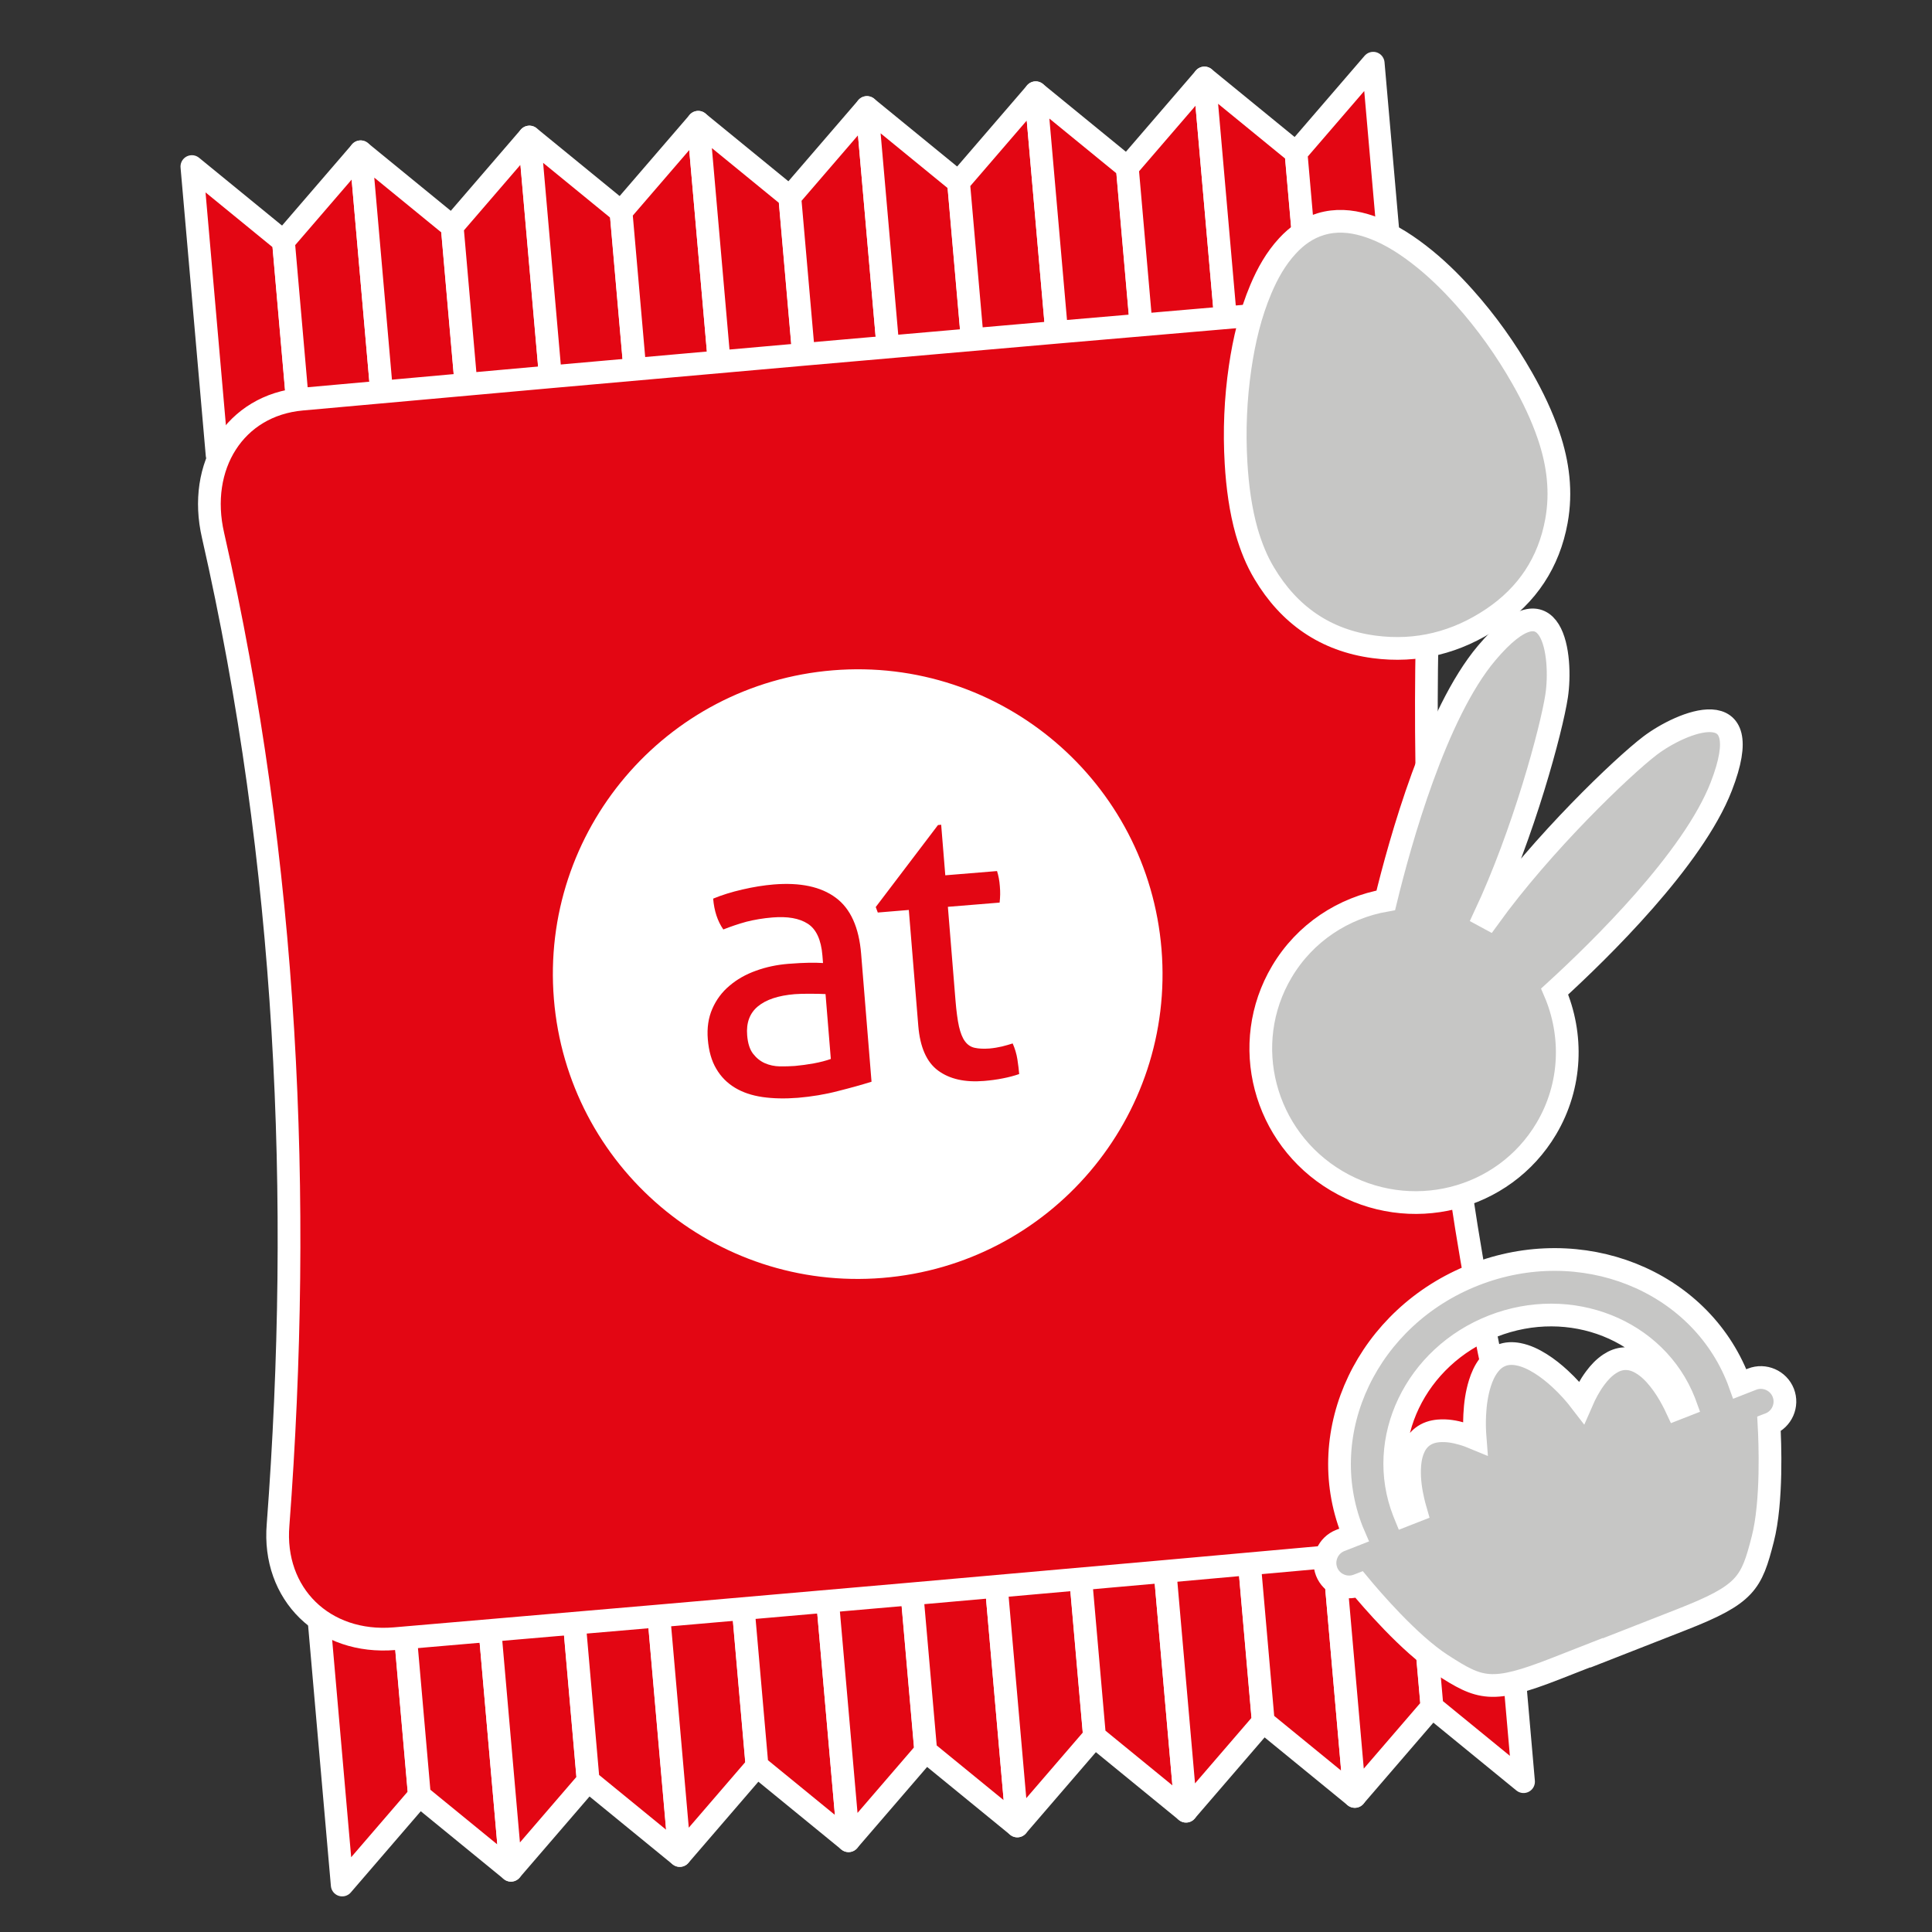
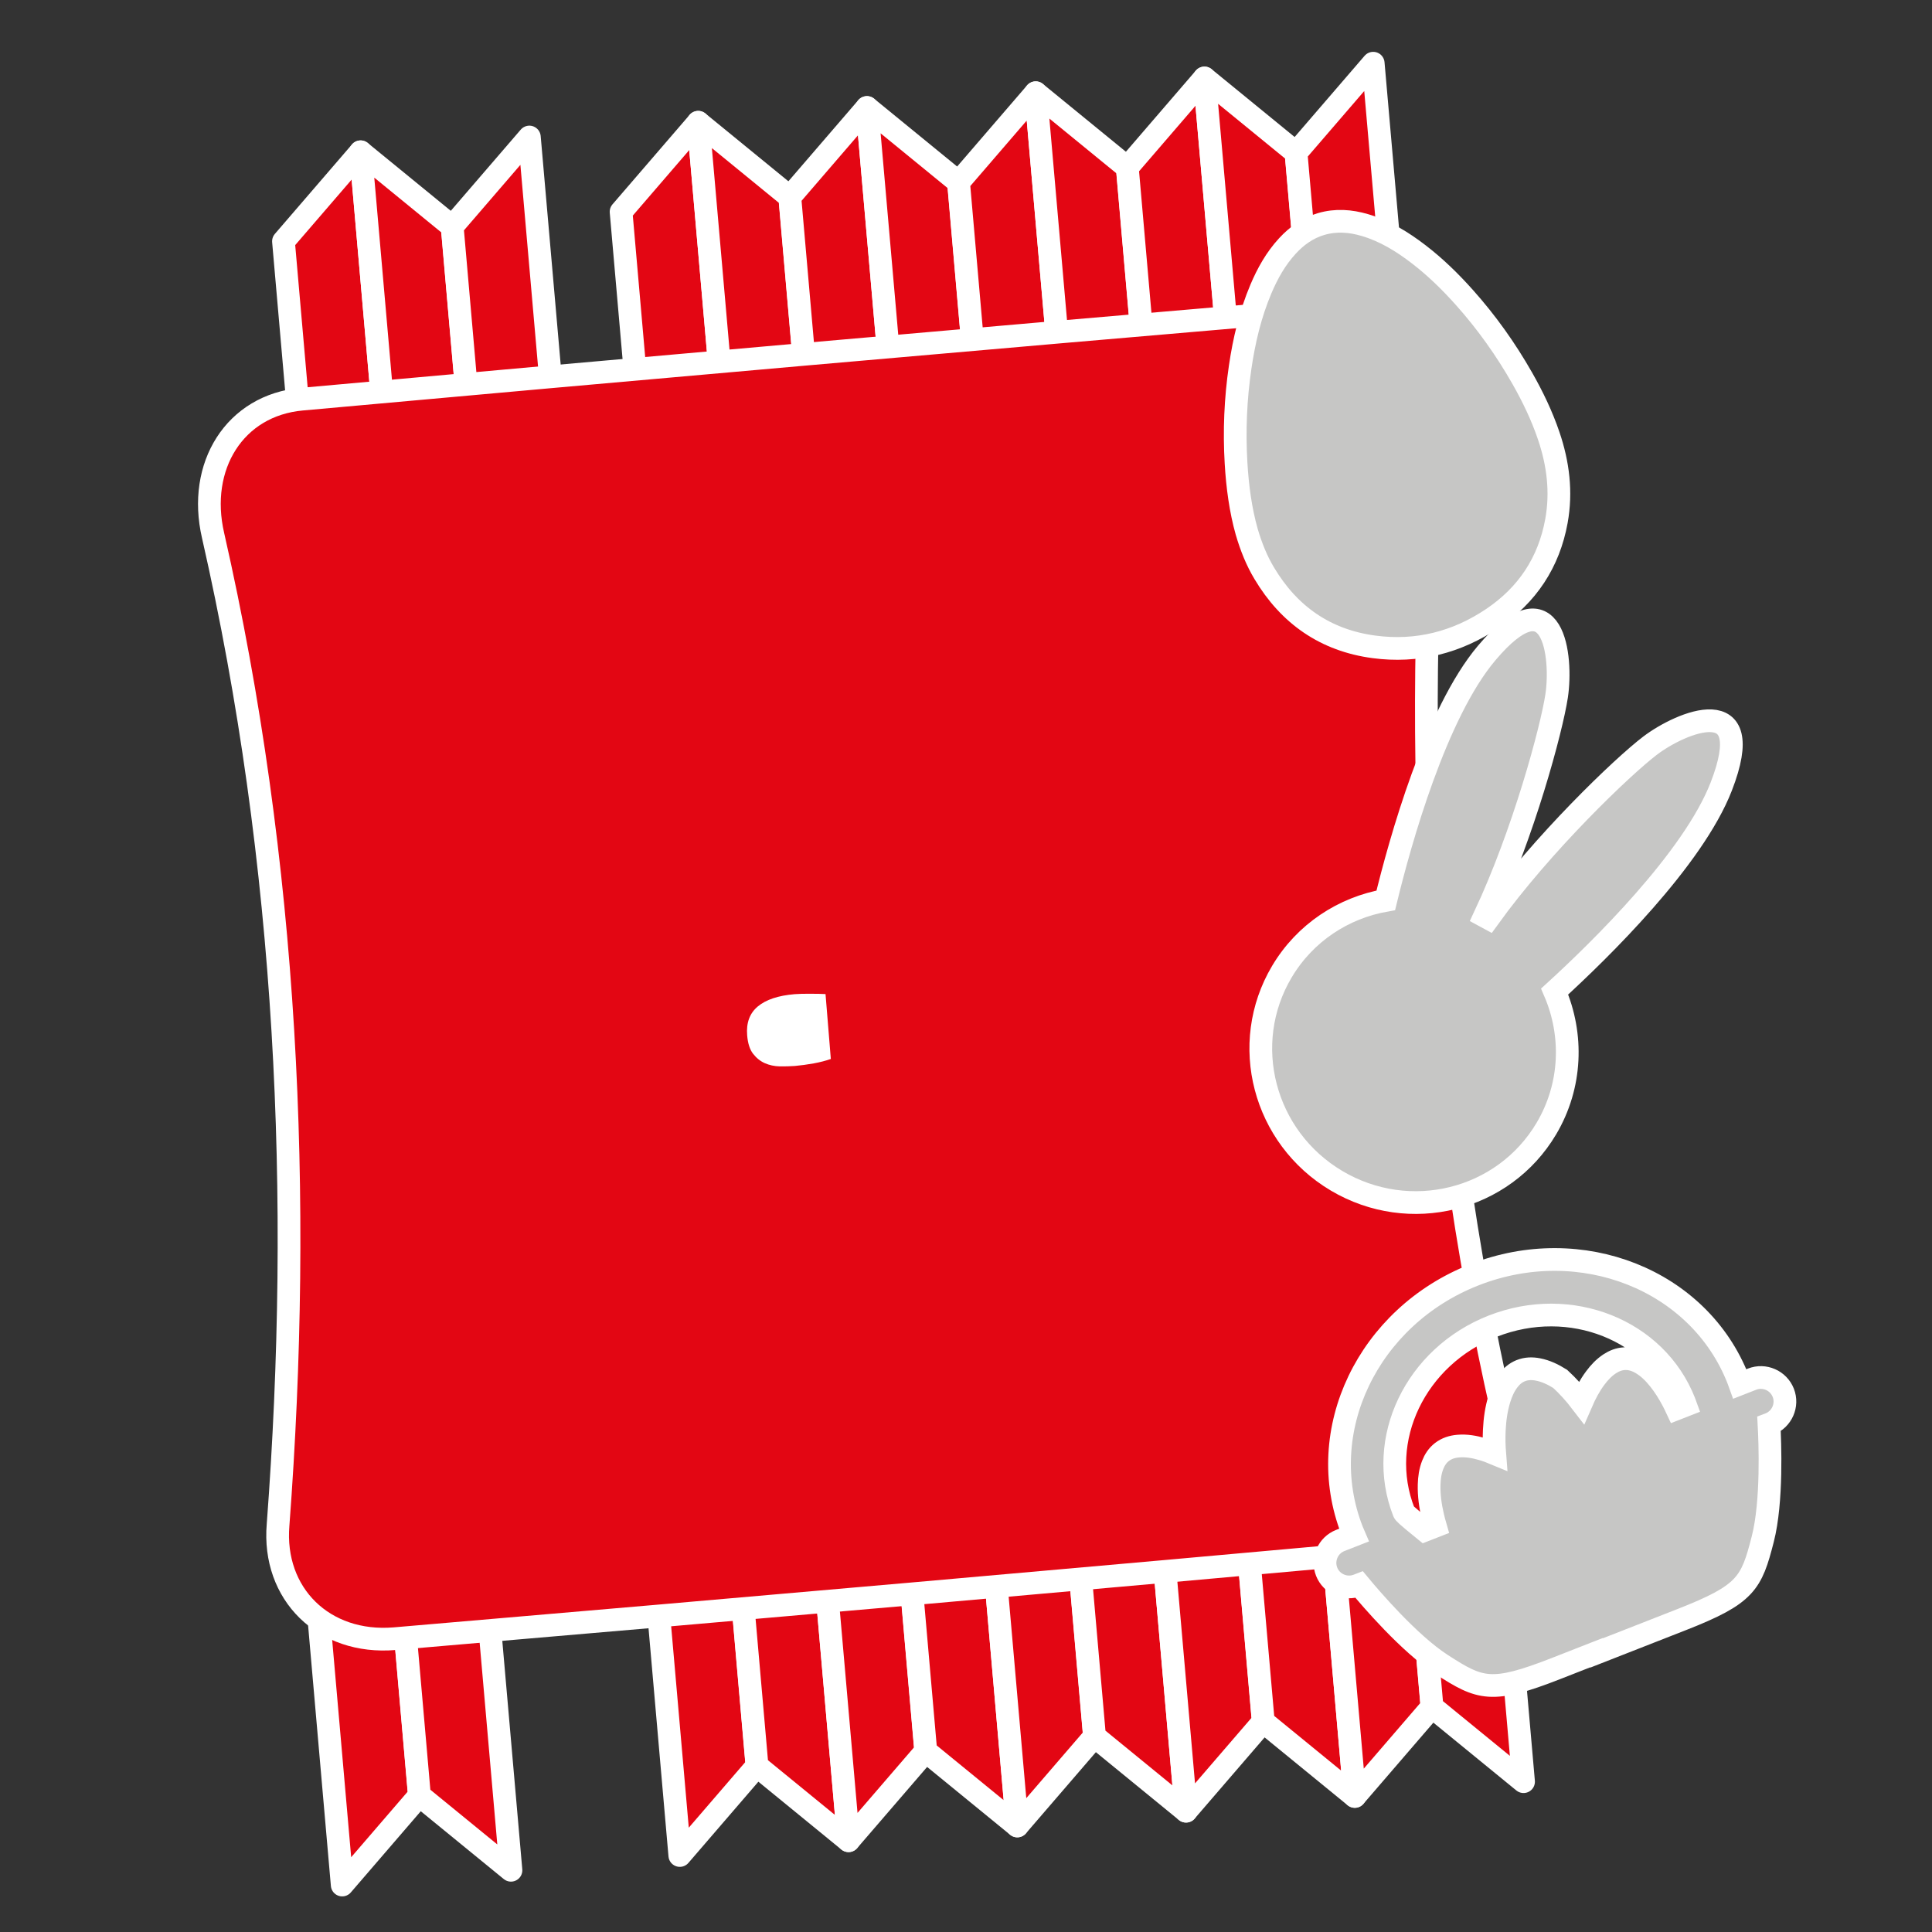
<svg xmlns="http://www.w3.org/2000/svg" version="1.1" x="0px" y="0px" viewBox="0 0 127.559 127.559" enable-background="new 0 0 127.559 127.559" xml:space="preserve">
  <rect x="0" y="0" width="127.559" height="127.559" fill="#333333" stroke="none" />
  <g id="Ebene_1">
</g>
  <g id="Ebene_2">
    <g>
      <g>
        <g>
-           <polygon fill="#e30613" stroke="#FFFFFF" stroke-width="1.5" stroke-linecap="round" stroke-linejoin="round" stroke-miterlimit="10" points="      18.71,15.934 12.668,10.997 14.334,30.042 19.901,29.554     " />
          <polygon fill="#e30613" stroke="#FFFFFF" stroke-width="1.5" stroke-linecap="round" stroke-linejoin="round" stroke-miterlimit="10" points="      23.809,10.022 18.716,15.933 19.908,29.554 25.475,29.067     " />
          <polygon fill="#e30613" stroke="#FFFFFF" stroke-width="1.5" stroke-linecap="round" stroke-linejoin="round" stroke-miterlimit="10" points="      31.043,28.58 29.851,14.959 23.809,10.022 25.475,29.067     " />
          <polygon fill="#e30613" stroke="#FFFFFF" stroke-width="1.5" stroke-linecap="round" stroke-linejoin="round" stroke-miterlimit="10" points="      34.951,9.047 29.858,14.958 31.049,28.579 36.617,28.092     " />
-           <polygon fill="#e30613" stroke="#FFFFFF" stroke-width="1.5" stroke-linecap="round" stroke-linejoin="round" stroke-miterlimit="10" points="      40.999,13.984 34.957,9.047 36.624,28.091 42.191,27.604     " />
          <polygon fill="#e30613" stroke="#FFFFFF" stroke-width="1.5" stroke-linecap="round" stroke-linejoin="round" stroke-miterlimit="10" points="      46.099,8.072 41.006,13.983 42.198,27.604 47.765,27.117     " />
          <polygon fill="#e30613" stroke="#FFFFFF" stroke-width="1.5" stroke-linecap="round" stroke-linejoin="round" stroke-miterlimit="10" points="      53.332,26.63 52.141,13.009 46.099,8.072 47.765,27.117     " />
          <polygon fill="#e30613" stroke="#FFFFFF" stroke-width="1.5" stroke-linecap="round" stroke-linejoin="round" stroke-miterlimit="10" points="      57.24,7.097 52.148,13.008 53.339,26.629 58.907,26.142     " />
          <polygon fill="#e30613" stroke="#FFFFFF" stroke-width="1.5" stroke-linecap="round" stroke-linejoin="round" stroke-miterlimit="10" points="      64.474,25.655 63.282,12.034 57.24,7.097 58.907,26.142     " />
          <polygon fill="#e30613" stroke="#FFFFFF" stroke-width="1.5" stroke-linecap="round" stroke-linejoin="round" stroke-miterlimit="10" points="      68.382,6.122 63.289,12.034 64.481,25.654 70.048,25.167     " />
          <polygon fill="#e30613" stroke="#FFFFFF" stroke-width="1.5" stroke-linecap="round" stroke-linejoin="round" stroke-miterlimit="10" points="      75.615,24.68 74.424,11.059 68.382,6.122 70.048,25.167     " />
          <polygon fill="#e30613" stroke="#FFFFFF" stroke-width="1.5" stroke-linecap="round" stroke-linejoin="round" stroke-miterlimit="10" points="      79.523,5.148 74.431,11.059 75.622,24.679 81.19,24.192     " />
          <polygon fill="#e30613" stroke="#FFFFFF" stroke-width="1.5" stroke-linecap="round" stroke-linejoin="round" stroke-miterlimit="10" points="      86.757,23.705 85.565,10.085 79.523,5.148 81.19,24.192     " />
          <polygon fill="#e30613" stroke="#FFFFFF" stroke-width="1.5" stroke-linecap="round" stroke-linejoin="round" stroke-miterlimit="10" points="      90.665,4.173 85.572,10.084 86.764,23.705 92.331,23.218     " />
          <polygon fill="#e30613" stroke="#FFFFFF" stroke-width="1.5" stroke-linecap="round" stroke-linejoin="round" stroke-miterlimit="10" points="      27.687,118.546 22.594,124.458 20.928,105.413 26.495,104.926     " />
          <polygon fill="#e30613" stroke="#FFFFFF" stroke-width="1.5" stroke-linecap="round" stroke-linejoin="round" stroke-miterlimit="10" points="      33.736,123.483 27.694,118.546 26.502,104.925 32.07,104.438     " />
-           <polygon fill="#e30613" stroke="#FFFFFF" stroke-width="1.5" stroke-linecap="round" stroke-linejoin="round" stroke-miterlimit="10" points="      37.637,103.951 38.829,117.572 33.736,123.483 32.07,104.438     " />
-           <polygon fill="#e30613" stroke="#FFFFFF" stroke-width="1.5" stroke-linecap="round" stroke-linejoin="round" stroke-miterlimit="10" points="      44.877,122.508 38.835,117.571 37.644,103.951 43.211,103.463     " />
          <polygon fill="#e30613" stroke="#FFFFFF" stroke-width="1.5" stroke-linecap="round" stroke-linejoin="round" stroke-miterlimit="10" points="      49.977,116.596 44.884,122.508 43.218,103.463 48.785,102.976     " />
          <polygon fill="#e30613" stroke="#FFFFFF" stroke-width="1.5" stroke-linecap="round" stroke-linejoin="round" stroke-miterlimit="10" points="      56.025,121.533 49.984,116.596 48.792,102.975 54.359,102.488     " />
          <polygon fill="#e30613" stroke="#FFFFFF" stroke-width="1.5" stroke-linecap="round" stroke-linejoin="round" stroke-miterlimit="10" points="      59.927,102.001 61.118,115.622 56.025,121.533 54.359,102.488     " />
          <polygon fill="#e30613" stroke="#FFFFFF" stroke-width="1.5" stroke-linecap="round" stroke-linejoin="round" stroke-miterlimit="10" points="      67.167,120.558 61.125,115.621 59.933,102 65.501,101.513     " />
          <polygon fill="#e30613" stroke="#FFFFFF" stroke-width="1.5" stroke-linecap="round" stroke-linejoin="round" stroke-miterlimit="10" points="      71.068,101.026 72.26,114.647 67.167,120.558 65.501,101.513     " />
          <polygon fill="#e30613" stroke="#FFFFFF" stroke-width="1.5" stroke-linecap="round" stroke-linejoin="round" stroke-miterlimit="10" points="      78.308,119.583 72.267,114.646 71.075,101.026 76.642,100.539     " />
          <polygon fill="#e30613" stroke="#FFFFFF" stroke-width="1.5" stroke-linecap="round" stroke-linejoin="round" stroke-miterlimit="10" points="      82.21,100.051 83.401,113.672 78.308,119.583 76.642,100.539     " />
          <polygon fill="#e30613" stroke="#FFFFFF" stroke-width="1.5" stroke-linecap="round" stroke-linejoin="round" stroke-miterlimit="10" points="      89.45,118.609 83.408,113.671 82.216,100.051 87.784,99.564     " />
          <polygon fill="#e30613" stroke="#FFFFFF" stroke-width="1.5" stroke-linecap="round" stroke-linejoin="round" stroke-miterlimit="10" points="      93.351,99.077 94.543,112.697 89.45,118.609 87.784,99.564     " />
          <polygon fill="#e30613" stroke="#FFFFFF" stroke-width="1.5" stroke-linecap="round" stroke-linejoin="round" stroke-miterlimit="10" points="      100.591,117.634 94.55,112.697 93.358,99.076 98.925,98.589     " />
        </g>
        <g>
          <path fill="#e30613" d="M93.328,102.276c-21.83,1.977-44.207,3.949-67.266,5.917c-4.69,0.396-8.082-2.954-7.703-7.516      c1.627-21.579,0.644-43.645-4.291-65.323c-1.062-4.584,1.43-8.601,5.863-8.999c21.83-1.977,44.207-3.949,67.266-5.917      c4.69-0.396,8.082,2.954,7.703,7.516c-1.627,21.579-0.644,43.645,4.291,65.323C100.253,97.861,97.761,101.878,93.328,102.276z" />
          <path fill="none" stroke="#FFFFFF" stroke-width="1.5" stroke-linecap="round" stroke-linejoin="round" stroke-miterlimit="10" d="      M93.328,102.276c-21.83,1.977-44.207,3.949-67.266,5.917c-4.69,0.396-8.082-2.954-7.703-7.516      c1.627-21.579,0.644-43.645-4.291-65.323c-1.062-4.584,1.43-8.601,5.863-8.999c21.83-1.977,44.207-3.949,67.266-5.917      c4.69-0.396,8.082,2.954,7.703,7.516c-1.627,21.579-0.644,43.645,4.291,65.323C100.253,97.861,97.761,101.878,93.328,102.276z" />
        </g>
      </g>
      <g class="type default">
-         <path fill="#FFFFFF" d="M54.993,44.257C43.916,45.161,35.667,54.874,36.57,65.953c0.905,11.075,10.618,19.323,21.696,18.421     c11.077-0.902,19.324-10.616,18.423-21.693C75.786,51.602,66.075,43.352,54.993,44.257z M57.542,71.42     c-0.6,0.188-1.332,0.394-2.198,0.612c-0.863,0.227-1.752,0.371-2.659,0.449c-0.861,0.068-1.643,0.051-2.349-0.051     c-0.704-0.103-1.312-0.31-1.82-0.619c-0.513-0.312-0.921-0.725-1.228-1.251c-0.306-0.515-0.492-1.162-0.555-1.943     c-0.062-0.746,0.038-1.421,0.298-2.014c0.26-0.597,0.64-1.108,1.136-1.522c0.491-0.419,1.074-0.751,1.744-0.989     c0.667-0.245,1.379-0.393,2.129-0.455c0.565-0.043,1.023-0.069,1.387-0.073c0.359-0.005,0.663,0.005,0.912,0.019l-0.04-0.501     c-0.084-1.03-0.406-1.733-0.964-2.092c-0.557-0.361-1.335-0.497-2.336-0.415c-0.616,0.051-1.184,0.147-1.712,0.28     C48.76,61,48.25,61.172,47.756,61.368c-0.381-0.553-0.604-1.227-0.67-2.037c0.578-0.24,1.229-0.441,1.936-0.603     c0.709-0.165,1.397-0.276,2.062-0.332c1.752-0.142,3.116,0.146,4.093,0.873c0.977,0.719,1.538,1.958,1.679,3.713L57.542,71.42z      M66.204,71.2c-0.38,0.078-0.791,0.131-1.233,0.169c-1.258,0.102-2.266-0.12-3.027-0.68c-0.761-0.555-1.198-1.541-1.315-2.963     l-0.625-7.647l-2.048,0.17l-0.136-0.363l4.11-5.413l0.21-0.02l0.272,3.338l3.416-0.28c0.093,0.295,0.158,0.622,0.185,0.99     c0.02,0.195,0.023,0.379,0.022,0.554c-0.004,0.178-0.015,0.359-0.036,0.538l-3.416,0.279l0.5,6.147     c0.06,0.74,0.138,1.326,0.233,1.754c0.1,0.431,0.23,0.764,0.401,0.986c0.168,0.227,0.381,0.368,0.642,0.423     c0.256,0.057,0.581,0.073,0.97,0.045c0.297-0.027,0.574-0.075,0.832-0.135c0.258-0.066,0.497-0.132,0.7-0.2     c0.149,0.336,0.255,0.69,0.312,1.053c0.055,0.367,0.096,0.691,0.118,0.968C66.951,71.032,66.584,71.127,66.204,71.2z" />
        <path fill="#FFFFFF" d="M52.471,65.639c-1.089,0.09-1.901,0.363-2.437,0.811c-0.536,0.448-0.771,1.08-0.703,1.906     c0.043,0.53,0.172,0.932,0.386,1.212c0.223,0.287,0.479,0.492,0.78,0.628c0.305,0.132,0.631,0.203,0.986,0.211     c0.349,0.004,0.687-0.005,1-0.028c0.406-0.037,0.816-0.093,1.246-0.17c0.424-0.079,0.801-0.176,1.126-0.292l-0.35-4.284     c-0.265-0.013-0.601-0.022-1.008-0.021C53.094,65.608,52.748,65.619,52.471,65.639z" />
      </g>
    </g>
    <path fill="#C6C6C5" stroke="#FFFFFF" stroke-width="1.5" stroke-miterlimit="10" d="M82.311,35.102   c-0.403-1.428-0.61-2.971-0.702-4.531c-0.124-2.119-0.037-4.23,0.272-6.33c0.26-1.77,0.668-3.503,1.368-5.157   c0.439-1.039,0.985-2.014,1.756-2.849c0.615-0.667,1.333-1.18,2.213-1.441c0.973-0.288,1.94-0.217,2.899,0.066   c1.321,0.39,2.471,1.099,3.553,1.93c1.102,0.846,2.09,1.813,3.015,2.849c1.469,1.644,2.738,3.429,3.827,5.344   c0.688,1.21,1.289,2.461,1.738,3.782c0.625,1.838,0.862,3.714,0.513,5.636c-0.497,2.734-1.924,4.883-4.219,6.427   c-2.366,1.592-4.991,2.258-7.827,1.881c-3.201-0.426-5.602-2.099-7.249-4.865C82.968,37.009,82.608,36.113,82.311,35.102z" />
    <path fill="#C6C6C5" stroke="#FFFFFF" stroke-width="1.5" stroke-miterlimit="10" d="M102.645,65.465   c3-2.741,9.143-8.748,11.001-13.539c2.49-6.421-2.663-4.245-4.701-2.695c-1.814,1.38-7.094,6.431-10.666,11.383   c-0.083-0.047-0.168-0.089-0.252-0.133c2.565-5.463,4.411-12.317,4.748-14.531c0.385-2.531-0.174-8.097-4.617-2.836   c-3.37,3.99-5.722,12.466-6.662,16.33c-2.776,0.489-5.322,2.118-6.863,4.714c-2.826,4.761-1.208,10.94,3.614,13.802   s11.021,1.322,13.847-3.439C103.785,71.671,103.873,68.316,102.645,65.465z" />
-     <path fill="#C6C6C5" stroke="#FFFFFF" stroke-width="1.5" stroke-miterlimit="10" d="M115.68,91.058l-0.812,0.318   c-0.037-0.102-0.071-0.204-0.11-0.306c-2.574-6.571-10.366-9.662-17.405-6.905c-7.038,2.757-10.657,10.319-8.084,16.89   c0.04,0.101,0.084,0.199,0.127,0.299l-0.906,0.355c-0.813,0.319-1.218,1.245-0.9,2.058s1.245,1.218,2.058,0.9l0.098-0.038   c0.748,0.903,3.299,3.89,5.442,5.273c2.542,1.64,3.277,1.934,7.546,0.262c1.064-0.417,1.947-0.763,2.672-1.047l0.007,0.017   c0,0,1.344-0.527,5.613-2.199c4.268-1.672,4.609-2.387,5.36-5.317c0.637-2.485,0.476-6.439,0.412-7.585l0.042-0.016   c0.813-0.319,1.218-1.245,0.9-2.058C117.419,91.144,116.493,90.739,115.68,91.058z M92.69,99.831   c-1.871-4.776,0.76-10.271,5.875-12.275c5.115-2.004,10.779,0.243,12.649,5.019c0.027,0.068,0.049,0.136,0.074,0.204l-0.583,0.228   c-0.086-0.185-0.177-0.369-0.273-0.55c-0.257-0.484-0.545-0.948-0.888-1.377c-0.336-0.421-0.711-0.801-1.181-1.075   c-0.341-0.199-0.705-0.317-1.106-0.299c-0.362,0.017-0.686,0.146-0.985,0.344c-0.374,0.247-0.676,0.57-0.942,0.927   c-0.373,0.5-0.663,1.047-0.91,1.617c-0.426-0.557-0.893-1.077-1.41-1.554c-0.403-0.372-0.828-0.714-1.293-1.005   c-0.457-0.285-0.936-0.52-1.47-0.623c-0.388-0.075-0.771-0.066-1.142,0.084c-0.336,0.136-0.599,0.365-0.815,0.651   c-0.271,0.357-0.449,0.762-0.582,1.187c-0.212,0.677-0.306,1.373-0.341,2.079c-0.026,0.52-0.014,1.037,0.027,1.554   c-0.271-0.113-0.546-0.215-0.829-0.296c-0.517-0.15-1.042-0.245-1.584-0.198c-0.393,0.034-0.759,0.147-1.076,0.393   c-0.286,0.223-0.476,0.515-0.606,0.849c-0.163,0.418-0.223,0.855-0.235,1.301c-0.019,0.709,0.08,1.405,0.24,2.093   c0.051,0.219,0.108,0.435,0.17,0.649l-0.7,0.274C92.747,99.964,92.717,99.898,92.69,99.831z" />
+     <path fill="#C6C6C5" stroke="#FFFFFF" stroke-width="1.5" stroke-miterlimit="10" d="M115.68,91.058l-0.812,0.318   c-0.037-0.102-0.071-0.204-0.11-0.306c-2.574-6.571-10.366-9.662-17.405-6.905c-7.038,2.757-10.657,10.319-8.084,16.89   c0.04,0.101,0.084,0.199,0.127,0.299l-0.906,0.355c-0.813,0.319-1.218,1.245-0.9,2.058s1.245,1.218,2.058,0.9l0.098-0.038   c0.748,0.903,3.299,3.89,5.442,5.273c2.542,1.64,3.277,1.934,7.546,0.262c1.064-0.417,1.947-0.763,2.672-1.047l0.007,0.017   c0,0,1.344-0.527,5.613-2.199c4.268-1.672,4.609-2.387,5.36-5.317c0.637-2.485,0.476-6.439,0.412-7.585l0.042-0.016   c0.813-0.319,1.218-1.245,0.9-2.058C117.419,91.144,116.493,90.739,115.68,91.058z M92.69,99.831   c-1.871-4.776,0.76-10.271,5.875-12.275c5.115-2.004,10.779,0.243,12.649,5.019c0.027,0.068,0.049,0.136,0.074,0.204l-0.583,0.228   c-0.086-0.185-0.177-0.369-0.273-0.55c-0.257-0.484-0.545-0.948-0.888-1.377c-0.336-0.421-0.711-0.801-1.181-1.075   c-0.341-0.199-0.705-0.317-1.106-0.299c-0.362,0.017-0.686,0.146-0.985,0.344c-0.374,0.247-0.676,0.57-0.942,0.927   c-0.373,0.5-0.663,1.047-0.91,1.617c-0.426-0.557-0.893-1.077-1.41-1.554c-0.457-0.285-0.936-0.52-1.47-0.623c-0.388-0.075-0.771-0.066-1.142,0.084c-0.336,0.136-0.599,0.365-0.815,0.651   c-0.271,0.357-0.449,0.762-0.582,1.187c-0.212,0.677-0.306,1.373-0.341,2.079c-0.026,0.52-0.014,1.037,0.027,1.554   c-0.271-0.113-0.546-0.215-0.829-0.296c-0.517-0.15-1.042-0.245-1.584-0.198c-0.393,0.034-0.759,0.147-1.076,0.393   c-0.286,0.223-0.476,0.515-0.606,0.849c-0.163,0.418-0.223,0.855-0.235,1.301c-0.019,0.709,0.08,1.405,0.24,2.093   c0.051,0.219,0.108,0.435,0.17,0.649l-0.7,0.274C92.747,99.964,92.717,99.898,92.69,99.831z" />
  </g>
</svg>